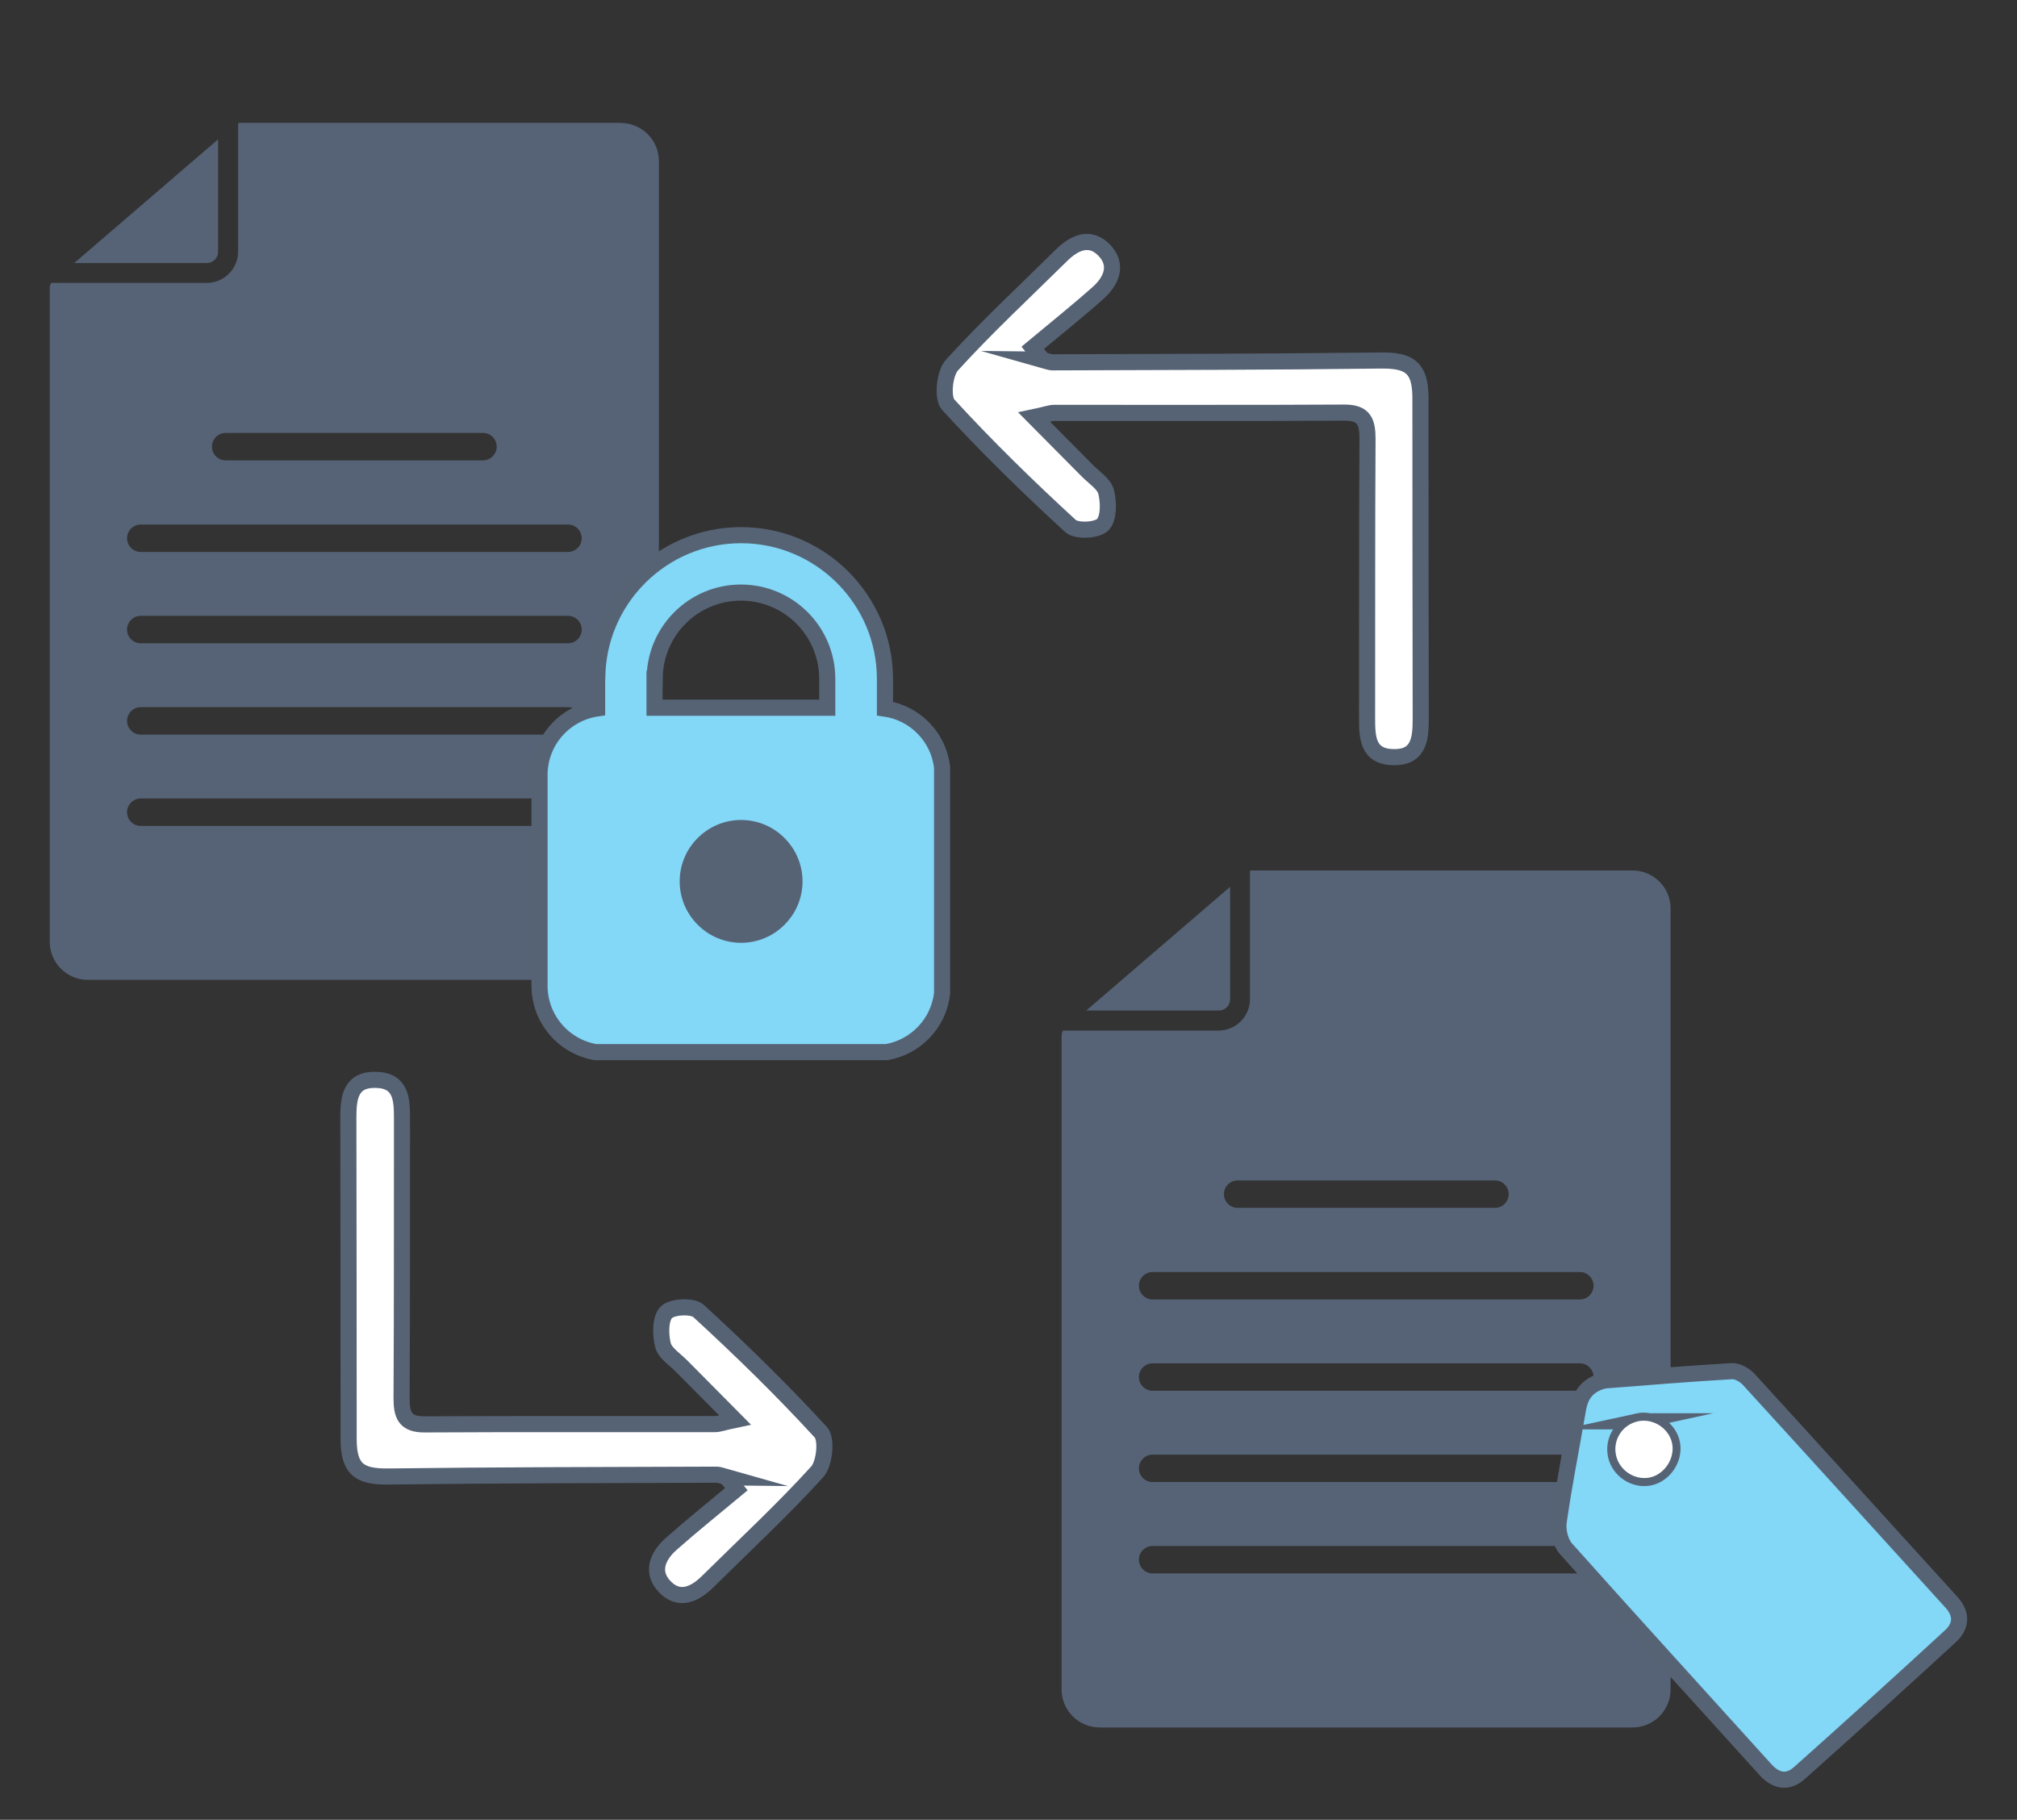
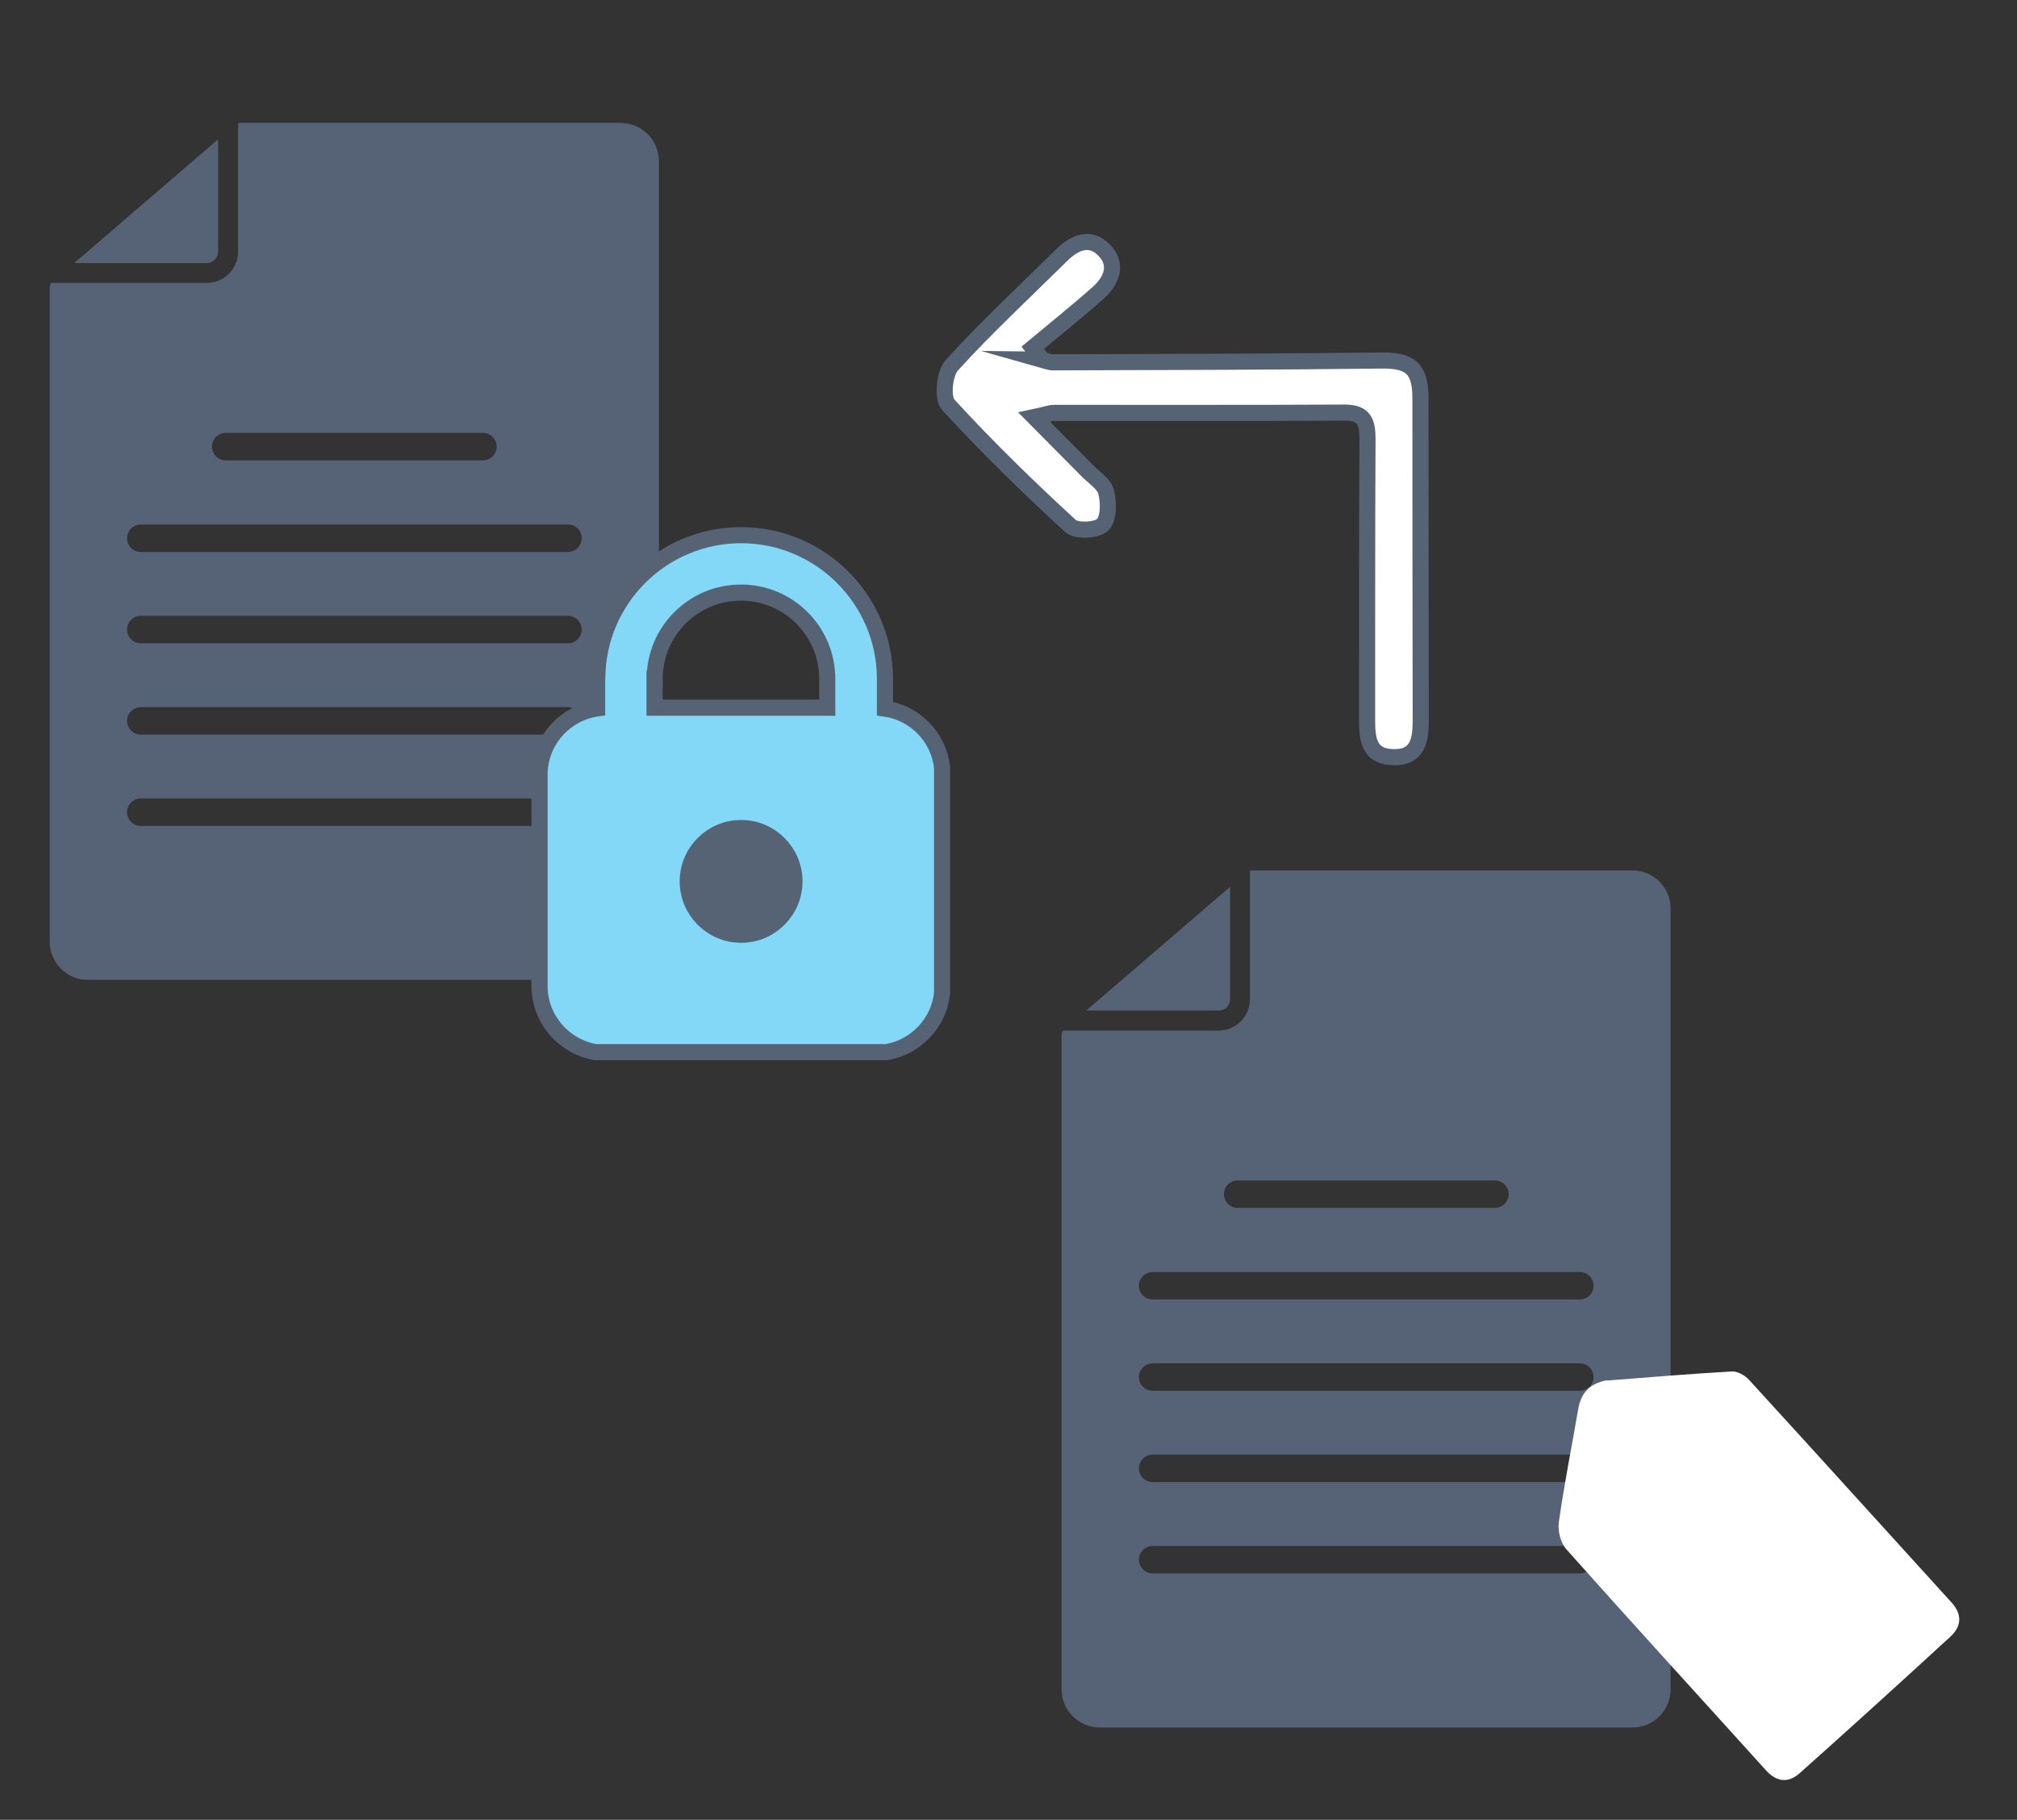
<svg xmlns="http://www.w3.org/2000/svg" id="Layer_1" viewBox="0 0 144 129.93">
  <rect x="0" y="0" width="144" height="129.93" fill="#333333" stroke="none" />
  <defs>
    <style>.cls-1{fill:#83d7f7;}.cls-1,.cls-2{stroke-width:1.15px;}.cls-1,.cls-2,.cls-3{stroke:#566375;stroke-miterlimit:10;}.cls-2,.cls-4{fill:#fff;}.cls-5{fill:#566375;}.cls-6{fill:#566376;}.cls-3{fill:none;stroke-width:1.37px;}</style>
  </defs>
  <g>
    <path class="cls-6" d="M87.82,71.35v-8.03l-10.27,8.83h9.47c.44,0,.8-.36,.8-.8Z" />
    <path class="cls-6" d="M89.21,62.18h0Z" />
    <path class="cls-6" d="M116.56,62.15h-27.12s-.09,0-.2,.02v9.17c0,1.23-1,2.24-2.24,2.24h-11.1c-.07,.1-.11,.2-.11,.39v46.65c0,1.5,1.22,2.72,2.72,2.72h38.04c1.5,0,2.72-1.22,2.72-2.72v-55.75c0-1.5-1.22-2.72-2.72-2.72Zm-28.2,22.13h18.37c.54,0,.98,.44,.98,.98s-.44,.98-.98,.98h-18.37c-.54,0-.98-.44-.98-.98s.44-.98,.98-.98Zm24.43,28.06h-30.5c-.54,0-.98-.44-.98-.98s.44-.98,.98-.98h30.5c.54,0,.98,.44,.98,.98s-.44,.98-.98,.98Zm.98-7.5c0,.54-.44,.98-.98,.98h-30.5c-.54,0-.98-.44-.98-.98h0c0-.54,.44-.98,.98-.98h30.5c.54,0,.98,.44,.98,.98h0Zm-.98-5.54h-30.5c-.54,0-.98-.44-.98-.98s.44-.98,.98-.98h30.5c.54,0,.98,.44,.98,.98s-.44,.98-.98,.98Zm0-6.52h-30.5c-.54,0-.98-.44-.98-.98s.44-.98,.98-.98h30.5c.54,0,.98,.44,.98,.98s-.44,.98-.98,.98Z" />
  </g>
  <g>
    <path class="cls-4" d="M114.71,98.55c-1.29,.25-1.85,.96-2.04,2.08-.46,2.68-1,5.35-1.38,8.05-.09,.62,.13,1.48,.53,1.93,4.71,5.29,9.5,10.52,14.25,15.78,.77,.86,1.61,.93,2.42,.21,3.61-3.22,7.2-6.48,10.76-9.75,.78-.72,.86-1.58,.08-2.43-4.82-5.3-9.63-10.62-14.46-15.9-.29-.32-.82-.62-1.21-.6-3.04,.17-6.07,.43-8.94,.65Z" />
-     <path class="cls-1" d="M114.71,98.55c2.87-.22,5.91-.48,8.94-.65,.4-.02,.92,.28,1.21,.6,4.84,5.29,9.64,10.6,14.46,15.9,.78,.86,.7,1.72-.08,2.43-3.56,3.28-7.15,6.53-10.76,9.75-.8,.72-1.64,.64-2.42-.21-4.75-5.26-9.53-10.49-14.25-15.78-.41-.45-.62-1.31-.53-1.93,.38-2.69,.92-5.36,1.38-8.05,.19-1.11,.76-1.82,2.04-2.08Zm2.22,2.93c-1.11,.24-1.81,1.34-1.56,2.45,.24,1.05,1.31,1.76,2.36,1.57,1.07-.2,1.85-1.35,1.64-2.43-.21-1.08-1.35-1.83-2.45-1.59Z" />
    <path class="cls-4" d="M116.93,101.48c1.1-.24,2.24,.51,2.45,1.59,.21,1.08-.57,2.23-1.64,2.43-1.05,.19-2.12-.52-2.36-1.57-.26-1.11,.44-2.21,1.56-2.45Z" />
  </g>
-   <path class="cls-2" d="M51.9,105.48c-.25-.07-.51-.19-.76-.19-7.8,.03-15.59,.03-23.39,.13-2.09,.03-2.85-.51-2.86-2.65-.01-7.66,0-15.32-.02-22.98,0-1.41,.15-2.74,1.97-2.69,1.83,.04,1.86,1.43,1.86,2.8-.01,6.63,.01,13.27-.03,19.9,0,1.21,.21,1.91,1.65,1.9,6.91-.04,13.82-.01,20.72-.02,.31,0,.61-.13,1.43-.3-1.45-1.47-2.63-2.64-3.8-3.83-.48-.49-1.19-.93-1.34-1.51-.19-.75-.2-1.91,.25-2.35,.42-.41,1.86-.48,2.29-.09,3.02,2.77,5.96,5.64,8.73,8.66,.45,.49,.27,2.25-.26,2.83-2.48,2.73-5.19,5.24-7.82,7.84-.93,.92-2.04,1.41-3.05,.37-1.01-1.04-.53-2.19,.43-3.05,1.52-1.35,3.11-2.62,4.67-3.92l-.69-.85Z" />
  <path class="cls-2" d="M74.4,25.68c.25,.07,.51,.19,.76,.19,7.8-.03,15.59-.03,23.39-.13,2.09-.03,2.85,.51,2.86,2.65,.01,7.66,0,15.32,.02,22.98,0,1.41-.15,2.74-1.97,2.69-1.83-.04-1.86-1.43-1.86-2.8,.01-6.63-.01-13.27,.03-19.9,0-1.21-.21-1.91-1.65-1.9-6.91,.04-13.82,.01-20.72,.02-.31,0-.61,.13-1.43,.3,1.45,1.47,2.63,2.64,3.8,3.83,.48,.49,1.19,.93,1.34,1.51,.19,.75,.2,1.91-.25,2.35-.42,.41-1.86,.48-2.29,.09-3.02-2.77-5.96-5.64-8.73-8.66-.45-.49-.27-2.25,.26-2.83,2.48-2.73,5.19-5.24,7.82-7.84,.93-.92,2.04-1.41,3.05-.37,1.01,1.04,.53,2.19-.43,3.05-1.52,1.35-3.11,2.62-4.67,3.92l.69,.85Z" />
  <g>
    <path class="cls-6" d="M15.57,17.97V9.95L5.3,18.78H14.77c.44,0,.8-.36,.8-.8Z" />
    <path class="cls-6" d="M16.96,8.81h0Z" />
    <path class="cls-6" d="M44.32,8.77H17.2s-.09,0-.2,.02v9.17c0,1.23-1,2.24-2.24,2.24H3.66c-.07,.1-.11,.2-.11,.39v46.65c0,1.5,1.22,2.72,2.72,2.72H44.32c1.5,0,2.72-1.22,2.72-2.72V11.5c0-1.5-1.22-2.72-2.72-2.72ZM16.11,30.91h18.37c.54,0,.98,.44,.98,.98s-.44,.98-.98,.98H16.11c-.54,0-.98-.44-.98-.98s.44-.98,.98-.98Zm24.43,28.06H10.05c-.54,0-.98-.44-.98-.98s.44-.98,.98-.98h30.5c.54,0,.98,.44,.98,.98s-.44,.98-.98,.98Zm.98-7.5c0,.54-.44,.98-.98,.98H10.05c-.54,0-.98-.44-.98-.98h0c0-.54,.44-.98,.98-.98h30.5c.54,0,.98,.44,.98,.98h0Zm-.98-5.54H10.05c-.54,0-.98-.44-.98-.98s.44-.98,.98-.98h30.5c.54,0,.98,.44,.98,.98s-.44,.98-.98,.98Zm0-6.52H10.05c-.54,0-.98-.44-.98-.98s.44-.98,.98-.98h30.5c.54,0,.98,.44,.98,.98s-.44,.98-.98,.98Z" />
  </g>
  <g>
    <path class="cls-1" d="M46.74,48.47c0-3.4,2.76-6.16,6.16-6.16s6.16,2.76,6.16,6.16v2.06h-12.33v-2.06h0Zm-4.11,0v2.11c-2.32,.34-4.11,2.33-4.11,4.74v15.07c0,2.37,1.73,4.34,3.99,4.73h20.79c2.09-.36,3.73-2.08,3.96-4.21v-16.1c-.23-2.17-1.93-3.91-4.08-4.22v-2.11c0-5.66-4.61-10.27-10.27-10.27s-10.27,4.61-10.27,10.27" />
    <g>
      <path class="cls-5" d="M49.21,62.93c0,2.04,1.66,3.7,3.7,3.7s3.7-1.66,3.7-3.7-1.66-3.7-3.7-3.7c-2.04,0-3.7,1.66-3.7,3.7" />
      <path class="cls-3" d="M49.21,62.93c0,2.04,1.66,3.7,3.7,3.7s3.7-1.66,3.7-3.7-1.66-3.7-3.7-3.7c-2.04,0-3.7,1.66-3.7,3.7" />
    </g>
  </g>
</svg>